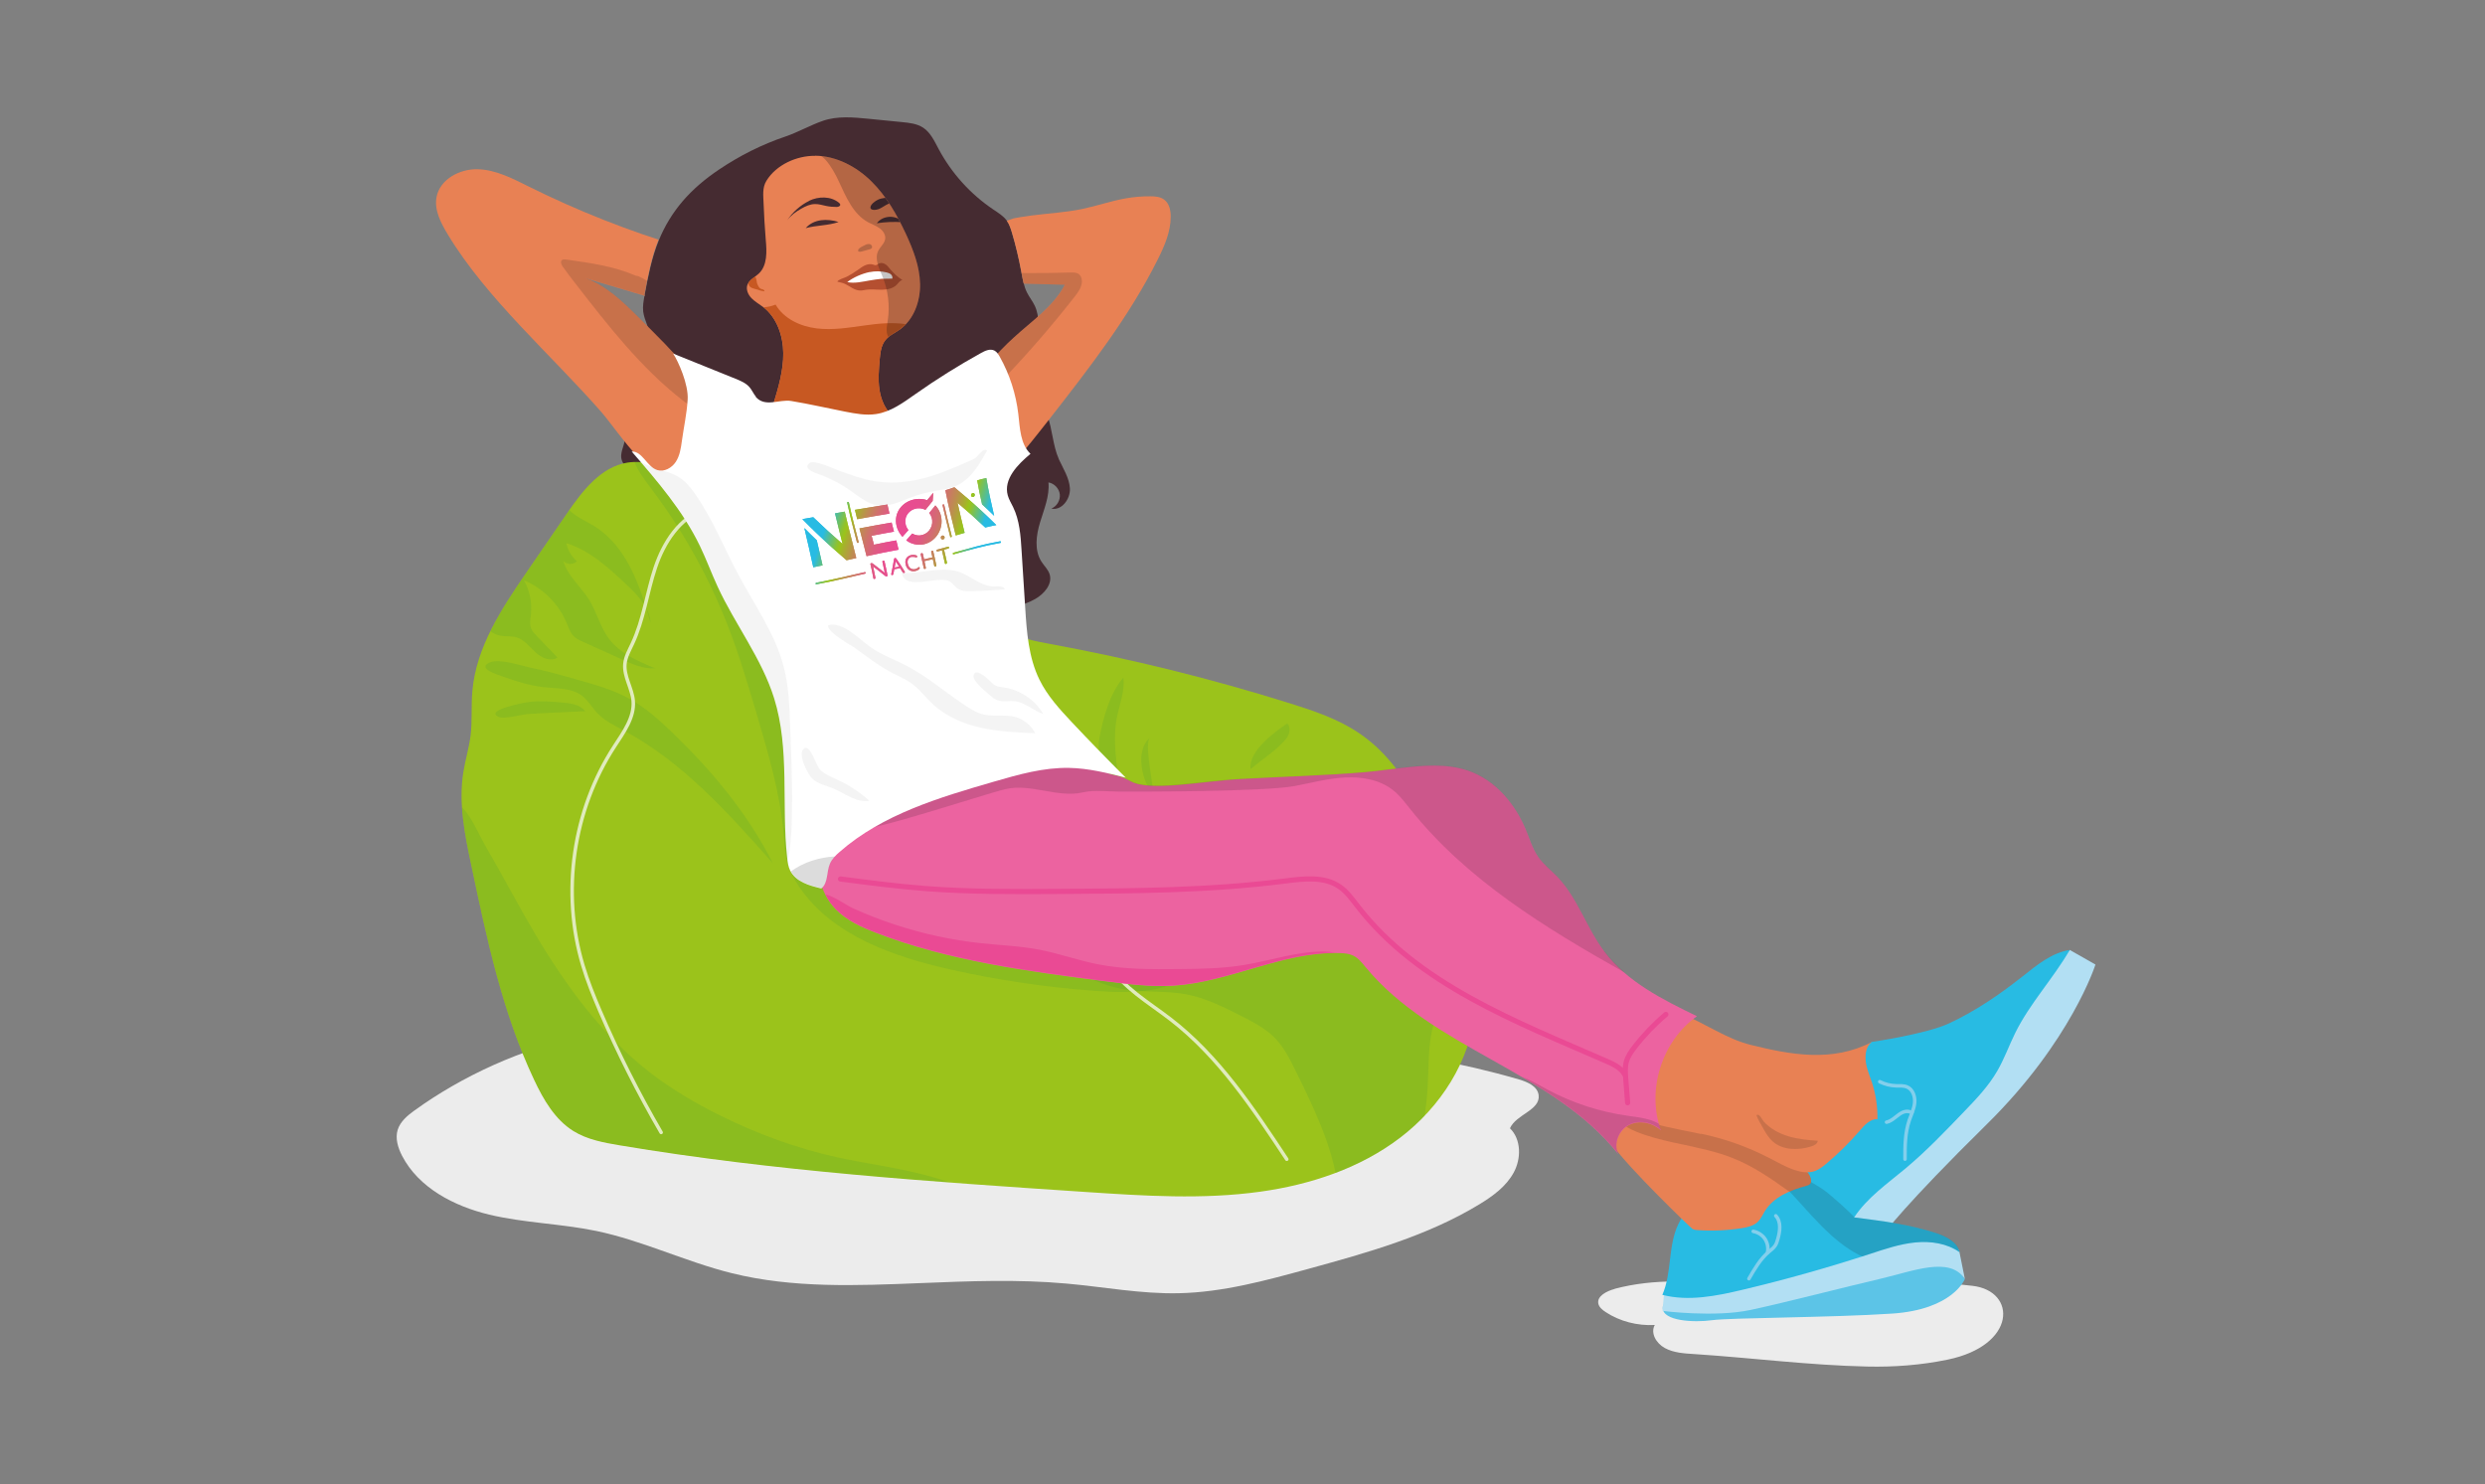
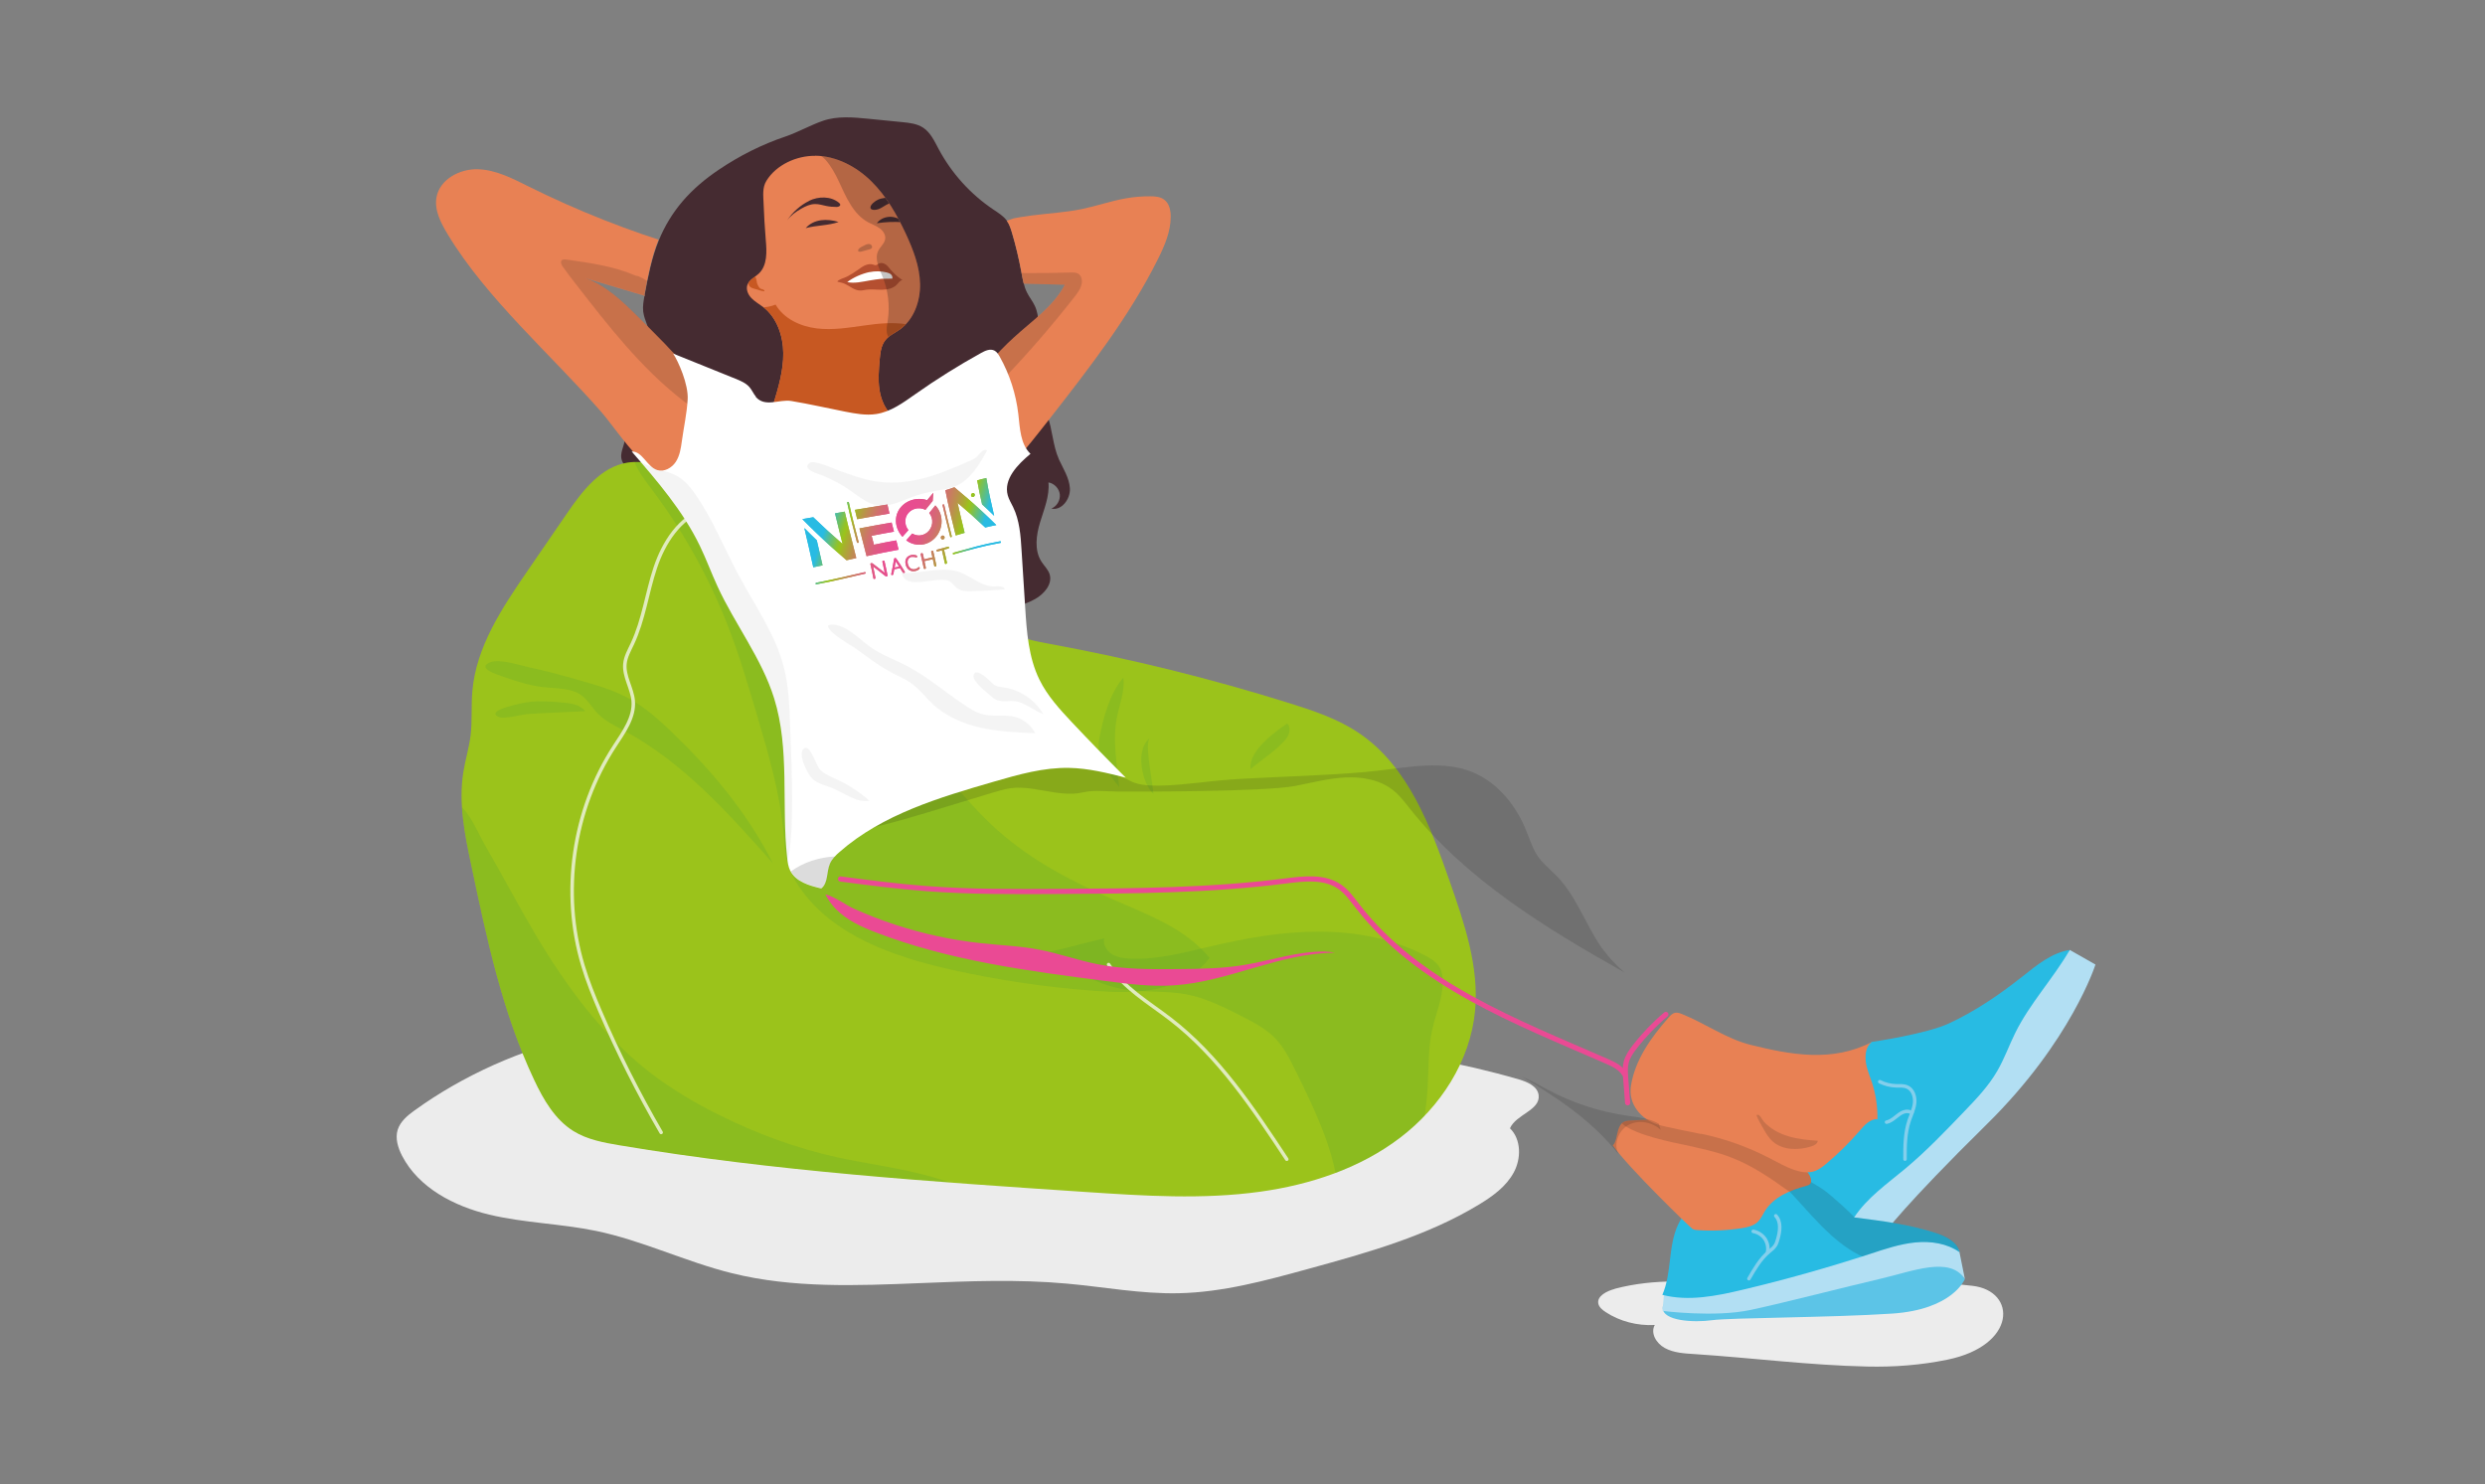
<svg xmlns="http://www.w3.org/2000/svg" viewBox="0 0 275.58 164.58">
  <rect x="0" y="0" width="275.58" height="164.58" fill="#808080" stroke="none" />
  <defs>
    <style>
      .h, .i {
        fill: #4d9e2e;
      }

      .j {
        mix-blend-mode: overlay;
      }

      .j, .k {
        fill: url(#g);
      }

      .l {
        clip-path: url(#f);
      }

      .m {
        fill: #b54f30;
      }

      .n {
        fill: #fff;
      }

      .o {
        stroke: #83cfec;
      }

      .o, .p, .q, .r {
        fill: none;
      }

      .o, .q {
        stroke-width: .39px;
      }

      .o, .q, .r {
        stroke-linecap: round;
        stroke-linejoin: round;
      }

      .s {
        fill: #28bbe3;
      }

      .t {
        opacity: .05;
      }

      .t, .q, .u, .v, .w {
        mix-blend-mode: multiply;
      }

      .t, .v, .w {
        fill: #181716;
      }

      .x {
        fill: #9bc31b;
      }

      .y {
        fill: #5cc4e7;
      }

      .z {
        isolation: isolate;
      }

      .aa {
        clip-path: url(#b);
      }

      .ab {
        fill: #452b31;
      }

      .ac, .i {
        opacity: .2;
      }

      .q {
        stroke: #e0ebbe;
      }

      .ad {
        clip-path: url(#d);
      }

      .ae {
        fill: #ececec;
      }

      .af {
        fill: #e88154;
      }

      .ag {
        clip-path: url(#e);
      }

      .ah {
        fill: #b2dff3;
      }

      .v {
        opacity: .15;
      }

      .ai {
        fill: #ea4a94;
      }

      .aj {
        clip-path: url(#c);
      }

      .ak {
        fill: #ec63a0;
      }

      .r {
        stroke: #ea4a94;
        stroke-width: .57px;
      }

      .w {
        opacity: .25;
      }

      .al {
        fill: #c75822;
      }
    </style>
    <clipPath id="b">
      <path class="p" d="M75.33,52.49c-1.82-.75-3.77-1.49-5.72-1.19-3,.46-5.06,3.19-6.78,5.7-1.45,2.11-2.9,4.23-4.35,6.34-2.8,4.08-5.69,8.41-6.1,13.34-.14,1.62,0,3.25-.19,4.86-.17,1.38-.59,2.73-.81,4.1-.55,3.46.17,6.98.9,10.4,1.7,8.09,3.43,16.26,6.96,23.73,1.03,2.19,2.31,4.4,4.36,5.67,1.53.95,3.36,1.28,5.14,1.58,17.07,2.86,34.38,4.02,51.65,5.17,6.45.43,12.96.86,19.36-.03,5.55-.77,11.06-2.59,15.52-5.99,4.46-3.4,7.79-8.49,8.31-14.08.46-4.88-1.18-9.69-2.8-14.32-2.15-6.17-4.62-12.75-10.01-16.43-2.34-1.6-5.07-2.51-7.78-3.36-8.69-2.72-17.55-4.91-26.51-6.56-1.73-.32-3.53-.64-4.97-1.66-1.2-.85-2.04-2.09-2.96-3.23-4.7-5.8-11.82-8.96-17.96-13.2-2.39-1.66-4.72-3.53-7.48-4.45-2.76-.93-6.16-.68-8.12,1.46-.3.33-.55.89-.21,1.18s.64-.67.24-.46" />
    </clipPath>
    <clipPath id="c">
      <path class="p" d="M75.51,53.51c-.12-.84,4.42-10.71,4.29-11.72-.08-.6-8.44-8.56-8.33-9.15.39-2.06.78-4.14,1.57-6.09l-24.7-12.11-5.14,11.2,13.59,25.01,18.71,2.86Z" />
    </clipPath>
    <clipPath id="d">
      <path class="p" d="M114.76,33.93c-.24-.51-.61-.96-.86-1.46-.37-.73-.5-1.56-.65-2.38-.27-1.45-.61-2.88-1.03-4.29-.14-.46-.29-.93-.57-1.32l20.17-6.99,1.14,5.43-19.15,30.59-5.15-15.44,6.29-4" />
    </clipPath>
    <clipPath id="e">
      <path class="p" d="M90.41,17.27c2.34.03,4.56,1.2,6.22,2.84,1.67,1.64,2.84,3.71,3.83,5.83.81,1.75,1.53,3.6,1.57,5.53.04,1.93-.68,3.97-2.26,5.08-.55.39-1.19.66-1.6,1.19-.47.6-.55,1.41-.62,2.17-.09,1.1-.19,2.22-.02,3.31s.62,2.18,1.45,2.91c-4.34,1.06-8.78-1.76-13.22-1.31.56-1.85,1.12-3.73,1.1-5.65-.02-1.93-.7-3.95-2.23-5.12-.43-.33-.91-.59-1.29-.98s-.63-.96-.46-1.47c.2-.57.84-.85,1.28-1.27.95-.91.88-2.43.76-3.74-.11-1.35-.19-2.69-.24-4.04-.03-.86-.16-1.74.32-2.51,1.1-1.78,3.35-2.78,5.39-2.76Z" />
    </clipPath>
    <clipPath id="f">
      <path class="p" d="M90.41,17.27c2.34.03,4.56,1.2,6.22,2.84,1.67,1.64,2.84,3.71,3.83,5.83.81,1.75,1.53,3.6,1.57,5.53.04,1.93-.68,3.97-2.26,5.08-.55.39-1.19.66-1.6,1.19-.47.6-.55,1.41-.62,2.17-.09,1.1-.19,2.22-.02,3.31s.62,2.18,1.45,2.91c-4.34,1.06-8.78-1.76-13.22-1.31.56-1.85,1.12-3.73,1.1-5.65-.02-1.93-.7-3.95-2.23-5.12-.43-.33-.91-.59-1.29-.98s-.63-.96-.46-1.47c.2-.57.84-.85,1.28-1.27.95-.91.88-2.43.76-3.74-.11-1.35-.19-2.69-.24-4.04-.03-.86-.16-1.74.32-2.51,1.1-1.78,3.35-2.78,5.39-2.76Z" />
    </clipPath>
    <radialGradient id="g" data-name="Neues Verlaufsfeld 1" cx="875.38" cy="-77.5" fx="875.38" fy="-77.5" r="8.19" gradientTransform="translate(-828.41 39.63) rotate(20.7) scale(1 4)" gradientUnits="userSpaceOnUse">
      <stop offset="0" stop-color="#ea4a94" />
      <stop offset=".13" stop-color="#e74e8f" />
      <stop offset=".26" stop-color="#df5a83" />
      <stop offset=".4" stop-color="#d16f6e" />
      <stop offset=".54" stop-color="#be8c51" />
      <stop offset=".68" stop-color="#a6b12c" />
      <stop offset=".73" stop-color="#9bc31b" />
      <stop offset=".77" stop-color="#90c22c" />
      <stop offset=".83" stop-color="#76c05a" />
      <stop offset=".93" stop-color="#4cbda2" />
      <stop offset="1" stop-color="#28bbe3" />
    </radialGradient>
  </defs>
  <g class="z">
    <g id="a" data-name="Ebene_1">
      <g>
        <g>
          <path class="ae" d="M45.99,123.13c-.79.57-1.6,1.24-1.89,2.17-.29.95.03,1.99.49,2.88,1.84,3.55,5.75,5.58,9.65,6.52,3.89.93,7.95,1,11.87,1.81,5.15,1.07,9.95,3.43,15.06,4.69,6.78,1.68,13.87,1.38,20.85,1.1,5.42-.22,10.86-.44,16.26.05,4.14.37,8.26,1.16,12.42,1.07,4.9-.1,9.69-1.41,14.42-2.71,6.52-1.79,13.14-3.63,18.92-7.14,1.5-.91,2.99-1.99,3.83-3.54.84-1.55.84-3.67-.42-4.9.67-1.55,3.39-2,3.18-3.68-.12-.98-1.23-1.46-2.18-1.74-25.69-7.47-53.13-3.12-79.85-4.36-7.89-.37-16.38-1.78-24.22-.34-6.31,1.16-13.25,4.39-18.38,8.12Z" />
          <path class="ae" d="M179.08,142.94c-.92.24-2,.81-1.83,1.63.08.4.45.7.81.94,1.55,1.02,3.52,1.54,5.45,1.43-.5.9.15,2.03,1.12,2.56s2.16.6,3.3.67c6.38.42,12.73,1.24,19.12,1.38,3,.07,6-.16,8.91-.76,7.71-1.58,7.71-7.62,2.79-8.19-3.37-.39-6.78-.71-10.2-.41-5.39.47-10.82.54-16.22.22-4.68-.28-8.69-.68-13.27.52Z" />
          <g>
            <path class="ab" d="M117.4,50.88c.49,1.07,1.18,2.11,1.25,3.28s-.92,2.51-2.06,2.24c.61-.24,1.01-.92.94-1.57s-.61-1.22-1.26-1.33c.14,1.5-.48,2.95-.92,4.4-.44,1.44-.67,3.11.14,4.38.3.47.74.87.91,1.4.34,1.1-.6,2.18-1.6,2.75-1.43.81-3.13,1.13-4.75.88.46-1.98-.27-4.01-.99-5.91-.85-2.23-1.7-4.47-2.72-6.63-.58-1.24-1.24-2.55-1.05-3.9.22-1.55,1.49-2.7,2.67-3.72,1.27-1.09,2.6-2.21,4.22-2.62,4.95-1.28,3.94,3.49,5.23,6.35Z" />
            <path class="ab" d="M75.69,22.33c-1.11,1.3-2,2.77-2.64,4.35-.79,1.95-1.18,4.03-1.57,6.09-.11.59-.22,1.2-.15,1.8.13,1.01.79,1.94.72,2.96-.06.74-.49,1.38-.91,1.98-.86,1.23-1.71,2.47-2.57,3.7-.59.84-1.2,1.88-.83,2.84.33.85,1.36,1.34,1.54,2.24.16.84-.5,1.66-.38,2.5.07.49.39.9.69,1.28,1.27,1.6,2.55,3.2,3.82,4.81.14.18.3.37.53.4.22.03.43-.09.62-.22,2.41-1.55,5.22-2.79,8.06-2.44,3.29.41,6.08,2.87,9.38,3.13,1.61.13,3.21-.28,4.77-.69,2.89-.75,5.9-1.57,8.07-3.62.37-.35.72-.75.83-1.24.09-.41,0-.83,0-1.25-.03-1.94,1.56-3.47,3.02-4.75,1.58-1.38,3.16-2.8,4.39-4.5,1.23-1.7,2.1-3.73,2.07-5.83,0-.67-.11-1.35-.39-1.95-.24-.51-.61-.96-.86-1.46-.37-.73-.5-1.56-.65-2.38-.27-1.45-.61-2.88-1.03-4.29-.14-.46-.29-.93-.57-1.32-.37-.52-.94-.86-1.47-1.22-2.54-1.7-4.65-4.03-6.09-6.73-.46-.86-.89-1.81-1.7-2.35-.69-.46-1.55-.55-2.37-.63-1.24-.12-2.49-.25-3.73-.37-1.66-.16-3.42-.33-5.03.23-1.42.49-2.74,1.26-4.18,1.75-2.61.88-5.06,2.12-7.35,3.66-1.49,1-2.88,2.16-4.05,3.53Z" />
            <g>
              <path class="x" d="M75.33,52.49c-1.82-.75-3.77-1.49-5.72-1.19-3,.46-5.06,3.19-6.78,5.7-1.45,2.11-2.9,4.23-4.35,6.34-2.8,4.08-5.69,8.41-6.1,13.34-.14,1.62,0,3.25-.19,4.86-.17,1.38-.59,2.73-.81,4.1-.55,3.46.17,6.98.9,10.4,1.7,8.09,3.43,16.26,6.96,23.73,1.03,2.19,2.31,4.4,4.36,5.67,1.53.95,3.36,1.28,5.14,1.58,17.07,2.86,34.38,4.02,51.65,5.17,6.45.43,12.96.86,19.36-.03,5.55-.77,11.06-2.59,15.52-5.99,4.46-3.4,7.79-8.49,8.31-14.08.46-4.88-1.18-9.69-2.8-14.32-2.15-6.17-4.62-12.75-10.01-16.43-2.34-1.6-5.07-2.51-7.78-3.36-8.69-2.72-17.55-4.91-26.51-6.56-1.73-.32-3.53-.64-4.97-1.66-1.2-.85-2.04-2.09-2.96-3.23-4.7-5.8-11.82-8.96-17.96-13.2-2.39-1.66-4.72-3.53-7.48-4.45-2.76-.93-6.16-.68-8.12,1.46-.3.33-.55.89-.21,1.18s.64-.67.24-.46" />
              <g class="aa">
                <g class="ac">
-                   <path class="h" d="M63.48,53.19c-1.19.31-1.34,2.09-.6,3.07s1.97,1.44,3.02,2.09c3.61,2.22,5.09,6.65,6.25,10.73-.09-1.71-1.42-3.06-2.67-4.24-1.98-1.87-4.07-3.8-6.67-4.6.15.77.57,1.49,1.16,2-.39.41-1.14.39-1.51-.04.49,1.68,1.97,2.86,2.89,4.35.84,1.36,1.21,2.99,2.17,4.27,1.23,1.66,3.24,2.51,5.15,3.3-1.31.08-2.57-.47-3.77-1.02-1.41-.64-2.81-1.27-4.22-1.91-.38-.17-.78-.35-1.07-.65-.38-.39-.55-.93-.76-1.43-.88-2.12-2.62-3.87-4.74-4.75.64,1.14.91,2.49.77,3.79-.06.51-.17,1.04.01,1.52.12.33.38.59.62.85.77.8,1.54,1.6,2.31,2.4-.75.5-1.77.04-2.43-.57s-1.23-1.4-2.09-1.66c-.59-.18-1.24-.08-1.84-.2-1.51-.29-2.47-1.95-2.44-3.49s.81-2.97,1.67-4.25c2.1-3.12,4.84-5.81,7.99-7.86-.48.16-.96.33-1.45.49" />
                  <path class="h" d="M63.92,75.35c2.04.57,4.1,1.15,5.95,2.18,1.72.96,3.2,2.28,4.62,3.65,4.45,4.26,8.45,9.07,11.23,14.57-4.92-5.55-9.98-11.22-16.51-14.72-1.03-.55-2.11-1.06-2.92-1.9-.62-.64-1.06-1.46-1.77-1.99-1.15-.85-2.7-.77-4.12-.92-1.59-.16-3.12-.65-4.62-1.18-.78-.28-2.95-.96-1.42-1.59,1.06-.43,3.36.36,4.44.58,1.72.36,3.42.84,5.12,1.31Z" />
                  <path class="h" d="M58.75,77.83c1.17-.12,2.34-.03,3.51.07.96.08,2.04.21,2.64.97-1.16.05-2.32.11-3.48.16-.97.05-1.94.09-2.91.16-.72.05-2.58.59-3.2.32-1.63-.72,2.63-1.59,3.44-1.67Z" />
                  <path class="h" d="M72.52,54.59c3.42,4.6,6.21,9.66,8.27,15,1.23,3.19,2.2,6.47,3.17,9.75,1.28,4.34,2.57,8.72,2.95,13.23.09,1.05.13,2.12.41,3.13.28.98.78,1.89,1.36,2.73,3.69,5.33,10.36,7.65,16.68,9.08,5.25,1.18,10.6,1.98,15.97,2.37,2.31.17,4.66.26,6.93-.21s4.48-1.58,5.88-3.43c-2.55-3.14-6.51-4.68-10.23-6.28-4.75-2.05-9.42-4.44-13.28-7.88-2.01-1.79-3.77-3.83-5.51-5.88-7.01-8.21-13.92-16.53-20.33-25.22-1.63-2.21-3.25-4.47-5.34-6.24-2.55-2.16-5.82-3.48-9.08-3.52.33,1.05,1.5,2.49,2.15,3.37Z" />
                  <path class="h" d="M124.58,75.15c.18,1.46-.4,2.89-.7,4.32-.54,2.64-.01,5.19.24,7.81-1.37-1.67-2.61-3.26-2.19-5.48.43-2.26,1.14-4.88,2.65-6.66Z" />
                  <path class="h" d="M142.76,80.22c.38.42.29,1.11-.04,1.58-.9,1.25-2.86,2.47-4.03,3.5-.28-1.98,2.65-4.11,4.07-5.08Z" />
                  <path class="h" d="M127.53,81.83c-.68.53.39,5.34.38,6.23-1.31-1.3-2.05-4.93-.38-6.23Z" />
                  <path class="h" d="M59.32,103.53c3.43,5.8,7.49,11.34,12.82,15.46,2.4,1.85,5.02,3.38,7.73,4.72,4.1,2.03,8.43,3.63,12.9,4.62,2.91.64,5.86,1.03,8.76,1.72,2.44.58,4.82,1.38,7.2,2.18-.26.61-.31,1.31-.14,1.95-1.32.25-2.68.23-4.03.21-7.86-.11-15.71-.22-23.57-.33-3.5-.05-7.04-.11-10.4-1.09-4.24-1.24-7.92-3.88-11.5-6.48-1.34-.97-2.7-1.97-3.69-3.3-.94-1.27-1.49-2.78-1.99-4.27-2.18-6.5-3.71-13.23-4.56-20.04-.32-2.61-1.4-6.78.13-9.17,1.8-2.82,3.94,2.54,4.77,3.96,1.9,3.26,3.65,6.61,5.57,9.86Z" />
                </g>
                <path class="i" d="M115.92,105.69c1.37.32,2.47,1.29,3.64,2.05,1.61,1.04,3.45,1.74,5.34,2.02,2.2.32,4.46.1,6.65.51,2.15.4,4.13,1.41,6.09,2.4,1.36.69,2.74,1.4,3.79,2.49.97,1.01,1.61,2.29,2.23,3.55,1.91,3.88,3.85,7.83,4.59,12.09.04.22.08.46.24.62.18.17.44.2.69.21,2.33.09,4.69-.57,6.63-1.86.47-.31.93-.68,1.22-1.17.26-.46.36-.99.44-1.51.36-2.14.72-4.29.85-6.46.13-2.14.04-4.31.5-6.4.4-1.81,1.2-3.56,1.18-5.41,0-.57-.1-1.15-.41-1.63-.35-.55-.93-.9-1.51-1.2-3.59-1.9-7.71-2.66-11.77-2.67-4.06-.01-8.1.7-12.05,1.63-2.95.69-5.94,1.51-8.97,1.36-.69-.03-1.41-.13-1.99-.5s-1.01-1.08-.85-1.75" />
              </g>
              <path class="q" d="M122.94,106.97c1.64,2.59,4.42,4.18,6.85,6.05,5.36,4.13,9.18,9.89,12.91,15.54" />
              <path class="q" d="M73.32,125.59c-2.53-4.35-4.8-8.86-6.79-13.49-.7-1.64-1.37-3.29-1.88-5-2.44-8.1-1.12-17.25,3.5-24.34,1.01-1.56,2.23-3.2,2.07-5.05-.13-1.39-1.04-2.68-.92-4.07.07-.8.49-1.52.83-2.25,1.25-2.66,1.61-5.64,2.54-8.43s2.7-5.58,5.5-6.47" />
            </g>
            <g class="aj">
              <g>
                <path class="af" d="M66.65,45.65c-5.47-6.25-12.71-12.54-16.99-19.65-.76-1.26-1.52-2.69-1.25-4.14.37-1.97,2.57-3.15,4.57-3.09,2,.05,3.85,1.02,5.64,1.91,5.45,2.71,11.13,4.95,16.96,6.7-.72,2-1.33,4.03-1.81,6.1l-8.83-2.62c2.29.81,4.09,2.57,5.82,4.28,2.01,1.99,4.02,3.98,5.83,6.14.4.47.79.97.97,1.57.12.41.13.84.14,1.27.04,2.92-.03,5.84-.22,8.75-.01.21-.03.44-.16.61-.16.23-.46.31-.73.35-3.97.62-7.93-5.88-9.93-8.17Z" />
                <path class="v" d="M77.69,44.76c0-.22,0-.44,0-.66,0-.43-.02-.86-.14-1.27-.18-.59-.57-1.09-.97-1.57-1.81-2.17-3.82-4.15-5.83-6.14-1.73-1.71-3.53-3.47-5.82-4.28,2.94.87,5.89,1.75,8.83,2.62.1-.45.22-.89.33-1.33-.15-.07-.31-.13-.47-.19-.55-.21-1.09-.42-1.63-.67-.37-.17-1.06-.69-1.47-.69-2.44-1.06-5.11-1.43-7.74-1.8-.17-.02-.36-.04-.48.08-.18.18-.05.49.1.7.45.64.93,1.26,1.41,1.88,3.61,4.65,7.26,9.36,11.91,12.97.37.29.77.58,1.24.59.27,0,.52-.09.73-.24Z" />
              </g>
            </g>
            <g class="ad">
              <g>
                <path class="af" d="M112.43,37.43c2.01-1.85,4.39-3.43,5.65-5.85-3.96-.11-7.91-.21-11.87-.32l-1.43-4.69c3.05-1.34,6.29-2.24,9.6-2.67,1.87-.24,3.77-.34,5.62-.72,1.62-.34,3.2-.89,4.83-1.18.91-.16,1.84-.24,2.77-.23.51,0,1.06.05,1.48.35.59.42.76,1.22.75,1.94-.01,1.65-.69,3.22-1.43,4.7-3.17,6.36-7.57,12.01-11.94,17.61-1.38,1.76-2.76,3.53-4.26,5.19.11-.12-1.61-3.37-1.76-3.74-.52-1.31-.93-2.66-1.11-4.06-.14-1.08-.31-2.39.33-3.32.76-1.11,1.79-2.11,2.78-3.02Z" />
                <path class="v" d="M119.97,31.12c0-.25-.09-.5-.27-.67-.27-.24-.67-.24-1.03-.23-3.16.1-6.32.09-9.48-.04-.79-.03-1.58-.07-2.37-.12-.28-.02-.64-.08-1.01-.13.14.44.27.89.41,1.33,3.96.11,7.91.21,11.87.32-1.26,2.42-3.64,4.01-5.65,5.85-.99.91-2.02,1.91-2.78,3.02-.22.31-.34.67-.4,1.05.2.27.38.56.53.85.13.25.32.55.6.49.12-.02.21-.12.3-.2,3-3.09,5.83-6.34,8.48-9.73.41-.53.84-1.12.81-1.79Z" />
              </g>
            </g>
            <g>
              <path class="y" d="M217.9,141.84s-1.31,3.4-8.1,3.84c-6.79.45-17.94.45-19.94.73s-5.5.1-5.47-1.38,3.78-.25,3.78-.25l14.26-2.38,11.72-2.57,2.57.29,1.17,1.72Z" />
              <path class="ah" d="M184.55,143.14v.17s-.18,2.07-.18,2.07c0,0,5.78.75,9.78-.11s10.58-2.57,14.29-3.43c3.72-.86,7.76-2.57,9.46,0l-.65-3.22c-2.76-1.78-6.32-1.78-10.3-.84" />
              <path class="ah" d="M229.53,105.35l2.85,1.62s-2.68,8.48-12.02,17.68c-9.34,9.2-11.34,12.06-11.34,12.06l-5.15-1.14,11.15-13.72,14.51-16.49Z" />
              <path class="s" d="M224.24,108.33c1.6-1.27,3.26-2.66,5.29-2.98-1.84,3.18-4.42,5.91-6.05,9.21-.69,1.4-1.21,2.88-2,4.23-.96,1.66-2.3,3.07-3.63,4.45-2.1,2.19-4.2,4.39-6.53,6.34-2.02,1.69-4.25,3.23-5.7,5.43,3.07.39,6.17.78,9.11,1.75,1.11.37,2.34.98,2.59,2.12-1.4-.99-3.21-1.26-4.92-1.09s-3.35.72-4.98,1.26c-4.67,1.52-9.41,2.86-14.19,3.99-2.91.69-5.98,1.31-8.88.56,1.07-2.45.61-5.38,1.75-7.8.55-1.18,1.45-2.16,2.34-3.11,4.22-4.51,8.65-8.82,13.26-12.92,1.17-1.04,5.87-4.22,5.87-4.22,0,0,6.03-.87,8.58-2.06,2.9-1.35,5.57-3.17,8.07-5.15Z" />
              <path class="v" d="M214.73,136.76c-2.94-.97-6.04-1.36-9.11-1.75.06-.1-2.34-2.29-3.32-3.01-.51-.38-1.09-.67-1.62-1.02-.25-.17-.54-.34-.75-.57-.17-.18-.2-.42-.32-.57-.17-.22.05-.22-.31-.27-.22-.03-.53.21-.68.34-.39.31-.65.79-.87,1.22-.11.22-.23.45-.23.7,0,.39.65.01.92.29,2.36,2.5,4.64,5.47,7.7,7.04.12.06.24.12.36.18.31-.1.62-.2.93-.3,1.63-.53,3.27-1.09,4.98-1.26,1.71-.16,3.52.1,4.92,1.09-.25-1.14-1.48-1.75-2.59-2.12Z" />
              <path class="af" d="M187.72,136.3c.16.09.35.11.54.12,1.62.11,3.25.04,4.86-.21.66-.1,1.37-.26,1.84-.73.33-.33.52-.77.76-1.17.96-1.55,2.79-2.32,4.56-2.79.18-.05.37-.1.48-.26.07-.1.09-.23.08-.35-.01-.41-.27-.76-.52-1.08-.73-.91-1.54-1.76-2.41-2.54-.59-.52-1.21-1.01-1.92-1.34-.78-.37-1.63-.54-2.46-.78-1.22-.36-2.4-.87-3.66-1.09-1.24-.22-2.51-.16-3.76-.09-1.76.09-3.52.18-5.28.28-.29.02-.6.04-.85.2-.28.19-.41.52-.52.83-.14.41-.25,1.5-.61,1.71,1.66,2.42,8.63,9.16,8.87,9.3Z" />
              <path class="v" d="M197.91,127.3c-.59-.52-1.21-1.01-1.92-1.34-.78-.37-1.63-.54-2.46-.78-1.22-.36-2.4-.87-3.66-1.09-1.24-.22-2.51-.16-3.76-.09-1.76.09-3.52.18-5.28.28-.29.02-.6.04-.85.2-.05.03-.08.07-.12.11,1.46,1.32,5.93,2.16,6.87,2.36,1.8.4,3.62.77,5.35,1.45,2.3.9,4.34,2.31,6.36,3.76.6-.26,1.23-.47,1.85-.63.18-.05.37-.1.48-.26.07-.1.09-.23.08-.35-.01-.41-.27-.76-.52-1.08-.73-.91-1.54-1.76-2.41-2.54Z" />
              <path class="af" d="M188.64,125.73c2.63.55,5.18,1.46,7.56,2.69.92.47,1.82,1,2.8,1.33.74.25,1.56.38,2.29.11.45-.17.84-.47,1.21-.78,1.35-1.13,2.61-2.37,3.75-3.7.52-.61,1.15-1.3,1.95-1.27.03-1.38-.18-2.77-.61-4.07-.25-.76-.59-1.51-.68-2.31s.02-1.7.67-2.17c-4.39,2.28-9.02,1.41-13.42.32-2.71-.67-5.04-2.38-7.63-3.42-.24-.1-.5-.19-.76-.14-.31.06-.54.3-.74.54-1.92,2.18-3.7,4.66-4.16,7.54-.33,2.11,1.18,3.76,2.98,4.32.86.27,3.8.83,4.78,1.04Z" />
              <path class="o" d="M208.46,119.96c.57.29,1.2.44,1.84.46.4,0,.83-.03,1.2.13.63.27.89,1.06.83,1.74s-.38,1.31-.6,1.96c-.46,1.37-.48,2.85-.47,4.3" />
              <path class="o" d="M212.02,123.4c-.48-.28-.96-.13-1.41.19s-.86.75-1.4.86" />
              <path class="o" d="M193.95,141.81c.62-1.07,1.25-2.17,2.19-2.97.26-.22.55-.43.73-.71.14-.21.21-.45.28-.7.25-.87.4-1.93-.22-2.6" />
              <path class="o" d="M194.43,136.56c.51.09.99.39,1.28.81s.41.98.31,1.49" />
              <path class="v" d="M195.57,124.35c.72.82,1.73,1.36,2.78,1.67s2.15.42,3.24.49c-.03.34-.41.53-.73.63-1.44.45-3.16.44-4.28-.56-.45-.41-.77-.94-1.06-1.47-.26-.46-.55-.94-.74-1.44.35-.21.57.42.8.68Z" />
            </g>
            <g>
-               <path class="ak" d="M96.95,88.96c6.15-2.7,12.34-1.57,18.49-4.27.86-.38,1.81-.76,2.7-.45.92.32,1.91.1,2.82.44.96.36,1.63,1.12,2.64,1.28.64.1,1.23.39,1.8.7,2.14,1.16,7.96-.03,12.14-.26,5.15-.29,9.3-.38,13.83-.76,3.45-.29,7.41-1.24,10.76-.38,3.26.84,5.64,3.45,6.99,6.53.47,1.08.78,2.25,1.45,3.22.59.85,1.42,1.49,2.14,2.23,2.25,2.35,3.23,5.65,5.19,8.26,2.53,3.38,6.48,5.35,10.29,7.2-3.88,2.74-5.61,8.18-4,12.66-.94-.86-2.41-1.17-3.54-.59s-1.74,2.1-1.18,3.24c-7.25-9.17-20.57-11.71-28.01-20.73-.41-.49-.81-1.02-1.39-1.3-.46-.22-.98-.27-1.49-.28-6.25-.2-12.1,3.18-18.34,3.61-2.56.17-5.12-.16-7.66-.48-8.59-1.11-17.28-2.24-25.36-5.35-1.65-.63-3.31-1.37-4.54-2.64-1.78-1.83-2.41-4.69-1.56-7.1l5.84-4.76Z" />
              <path class="ai" d="M148.05,105.66c-.38-.08-.77-.12-1.14-.13-3.01-.05-5.93.99-8.9,1.48-2.4.4-4.85.44-7.28.46-3.02.03-6.07.05-9.03-.54-2.16-.43-4.24-1.18-6.4-1.6-2.15-.42-4.35-.49-6.53-.73-3.21-.34-6.37-1.03-9.44-2.03-1.6-.52-3.17-1.13-4.71-1.83-.81-.37-2.05-1.3-3.09-1.56.3.59.69,1.14,1.15,1.62,1.23,1.26,2.89,2.01,4.54,2.64,8.09,3.1,16.77,4.24,25.36,5.35,2.54.33,5.1.66,7.66.48,6.06-.41,11.77-3.62,17.82-3.61Z" />
              <path class="v" d="M177.89,105.48c-1.95-2.61-2.93-5.9-5.19-8.26-.71-.74-1.55-1.39-2.14-2.23-.67-.97-.98-2.14-1.45-3.22-1.35-3.08-3.73-5.7-6.99-6.53-3.35-.86-7.31.09-10.76.38-4.53.39-8.68.48-13.83.76-.29.02-.58.04-.88.06-.02,0-.05,0-.08,0-.28.02-.56.05-.85.08-.03,0-.07,0-.1,0-.29.03-.58.06-.88.09-.03,0-.06,0-.08,0-.29.03-.59.06-.88.1-.34.04-.69.07-1.03.11-.01,0-.02,0-.04,0-.31.03-.62.07-.93.1h-.06c-.31.04-.61.06-.91.09-.01,0-.03,0-.04,0-.31.03-.62.05-.92.07-1.89.11-3.52.06-4.46-.45-.57-.31-1.16-.6-1.8-.7-1.01-.16-1.68-.92-2.64-1.28-.79-.29-1.74.14-2.46-.27-.3-.03-.59-.05-.89-.06-.42-.02-.85-.02-1.27-.01-.31.1-.61.23-.9.36-2.73,1.2-5.47,1.64-8.2,2-.78.51-11.67,4.23-11.72,5.13-.04.83,13.74-3.76,16.01-4.29,2.82-.65,5.78,1.02,8.6.36,1.19-.28,2.75-.09,3.98-.08,1.09.01,15.99.04,19.49-.62,1.86-.35,3.71-.86,5.61-.95,1.9-.09,3.9.27,5.36,1.47.7.57,1.25,1.31,1.81,2.01,6.25,7.86,15,13.21,23.79,18.15-.84-.72-1.61-1.51-2.28-2.41Z" />
              <path class="v" d="M184.18,125.33c-.08-.23-.16-.47-.22-.71-.97-.57-2.24-.71-3.39-.87-3.12-.43-6.16-1.42-8.94-2.9-.93-.5-1.85-1.05-2.83-1.43,4.01,2.36,7.81,4.94,10.67,8.55-.56-1.14.04-2.66,1.18-3.24s2.6-.28,3.54.59Z" />
              <path class="r" d="M93.21,97.48c3.14.41,6.28.82,9.44,1.06,4.93.38,9.88.35,14.83.32,8.37-.05,16.76-.1,25.06-1.16,2.06-.26,4.33-.54,6.04.65.8.55,1.36,1.37,1.96,2.13,6.7,8.7,17.57,12.82,27.63,17.21.76.33,1.58.72,1.99,1.44" />
              <path class="r" d="M180.5,122.3c-.08-.93-.15-1.86-.22-2.79-.04-.57-.08-1.15.06-1.7.16-.64.55-1.19.95-1.71,1.02-1.32,2.18-2.53,3.45-3.6" />
            </g>
            <g>
              <path class="af" d="M90.41,17.27c2.34.03,4.56,1.2,6.22,2.84,1.67,1.64,2.84,3.71,3.83,5.83.81,1.75,1.53,3.6,1.57,5.53.04,1.93-.68,3.97-2.26,5.08-.55.39-1.19.66-1.6,1.19-.47.6-.55,1.41-.62,2.17-.09,1.1-.19,2.22-.02,3.31s.62,2.18,1.45,2.91c-4.34,1.06-8.78-1.76-13.22-1.31.56-1.85,1.12-3.73,1.1-5.65-.02-1.93-.7-3.95-2.23-5.12-.43-.33-.91-.59-1.29-.98s-.63-.96-.46-1.47c.2-.57.84-.85,1.28-1.27.95-.91.88-2.43.76-3.74-.11-1.35-.19-2.69-.24-4.04-.03-.86-.16-1.74.32-2.51,1.1-1.78,3.35-2.78,5.39-2.76Z" />
              <g class="ag">
                <path class="ab" d="M97.33,22.16c.45-.22.97-.23,1.47-.24.12.18.22.38.29.59-.3-.03-.6.09-.86.24s-.51.33-.79.44c-.23.09-.95.2-.91-.21.03-.33.54-.69.8-.82Z" />
              </g>
              <path class="al" d="M98.98,46.13c-.84-.73-1.29-1.81-1.45-2.91s-.07-2.21.02-3.31c.06-.76.15-1.57.62-2.17.41-.53,1.06-.8,1.6-1.19.25-.18.48-.38.69-.6-1.47-.22-3-.08-4.48.13-1.8.25-3.62.56-5.42.34s-3.63-1.07-4.55-2.64c-.42.17-.87.27-1.32.3,1.49,1.18,2.17,3.18,2.18,5.09.02,1.93-.55,3.81-1.1,5.65,4.44-.46,8.88,2.36,13.22,1.31Z" />
              <path class="m" d="M95.07,29.98c.27-.19.53-.4.83-.54s.65-.2.96-.09c.06.02.12.05.18.06.17.02.31-.13.47-.2.23-.1.5-.02.71.12s.35.35.51.54c.39.46.84.87,1.35,1.19-.28.04-.45.32-.64.52-.41.42-1.04.54-1.62.55s-1.18-.08-1.75,0c-.23.03-.46.1-.7.09-.62-.02-1.11-.48-1.67-.74-.27-.13-.55-.16-.84-.24.07-.24.82-.43,1.04-.55.41-.21.8-.45,1.17-.72Z" />
              <path class="n" d="M96.43,30.18c.62-.13,1.26-.12,1.88.03.17.04.35.1.48.21s.22.31.16.48c0,0-1.09.01-1.2.02-.43.04-.86.11-1.29.18-.77.13-1.73.37-2.5.18.67-.52,1.63-.93,2.47-1.11Z" />
              <path class="w" d="M95.96,27.16c.16-.07.35-.13.52-.08s.3.26.2.42c-.06.1-.18.13-.29.16-.27.07-.53.14-.8.22-.24.07-.52.07-.4-.21.09-.2.57-.41.76-.5Z" />
              <path class="ab" d="M89.72,22.27c1.05-.51,2.41-.53,3.31.21.07.06.14.13.15.22,0,.18-.23.25-.41.25-.38,0-.77-.03-1.14-.11-.41-.08-.82-.22-1.24-.21-.54,0-1.06.24-1.53.51-.6.34-1.16.74-1.57,1.3.57-.88,1.5-1.71,2.44-2.16Z" />
              <path class="ab" d="M89.35,25.3c.91-1.04,2.41-1.07,3.65-.68-1.19.41-2.42.35-3.65.68h0Z" />
              <g class="l">
                <path class="ab" d="M97.24,24.76c.64-.9,2.15-.96,2.86-.12-.96-.06-1.9-.03-2.86.12h0Z" />
                <path class="al" d="M84.12,32.16c.21.07.43.13.65.15.02-.08-.05-.16-.13-.2s-.16-.04-.24-.07c-.19-.07-.29-.28-.38-.46-.03-.07-.06-.14-.08-.21-.01-.05-.01-.1-.02-.16-.02-.16-.07-.31-.13-.47-.03-.09-.07-.19-.16-.24-.43-.22-.61.71-.61.97,0,.5.73.56,1.1.68Z" />
              </g>
              <path class="w" d="M102.03,31.47c-.04-1.93-.76-3.78-1.57-5.53-.99-2.12-2.16-4.19-3.83-5.83-1.51-1.48-3.46-2.58-5.55-2.79.18.12.33.25.44.37.63.71,1.09,1.55,1.49,2.4.81,1.73,1.59,3.66,3.28,4.57.41.22.86.37,1.24.64.38.27.69.71.64,1.17-.06.52-.55.89-.78,1.36-.43.89.1,1.91.47,2.82.64,1.54.84,3.26.59,4.91-.07.44-.17.89-.1,1.34.03.17.08.33.17.48.38-.31.84-.54,1.24-.83,1.58-1.11,2.3-3.15,2.26-5.08Z" />
            </g>
            <g>
              <path class="n" d="M83.82,43.98c-.27-.32-.43-.73-.71-1.05-.4-.46-.99-.7-1.55-.93-2.34-.93-4.57-1.86-6.91-2.79.57.86,1.72,3.43,1.61,5.11-.09,1.54-.43,3.05-.64,4.58-.11.8-.23,1.63-.67,2.31s-1.29,1.16-2.06.92c-1.15-.36-1.63-2.09-2.84-2.06,2.83,3.27,5.69,6.58,7.57,10.48.71,1.47,1.27,3.01,1.96,4.5,1.94,4.21,4.89,7.96,6.27,12.39,1.76,5.65.8,11.77,1.44,17.65.05.5.12,1.01.34,1.46.61,1.23,2.11,1.67,3.45,1.98.78-.61.57-1.84.96-2.75.23-.53.65-.94,1.08-1.31,4.76-4.17,11.05-6.03,17.12-7.79,2.73-.79,5.5-1.58,8.34-1.52,2.12.04,4.2.56,6.26,1.08-2.02-2.01-4-4.05-5.95-6.12-1.37-1.46-2.74-2.95-3.62-4.75-1.21-2.47-1.41-5.29-1.58-8.03-.13-2.1-.27-4.19-.4-6.29-.1-1.65-.22-3.34-.94-4.82-.21-.43-.46-.83-.59-1.29-.5-1.79,1.09-3.43,2.52-4.61-1.13-1.08-1.17-2.84-1.35-4.4-.26-2.23-.96-4.41-2.06-6.37-.15-.26-.32-.54-.59-.68-.47-.24-1.03.01-1.49.27-2.51,1.39-4.94,2.91-7.28,4.56-1.35.95-2.73,1.97-4.36,2.21-1.14.17-2.3-.05-3.43-.27-1.99-.39-3.97-.85-5.97-1.18-1.32-.22-2.92.75-3.95-.47Z" />
              <path class="t" d="M87.85,88.93c-.01-2.87-.12-5.75-.23-8.62-.08-2.09-.16-4.2-.67-6.22-.94-3.75-3.26-6.97-5.08-10.38-1.6-2.99-2.85-6.18-4.8-8.95-.47-.66-.98-1.31-1.65-1.76-.58-.39-1.25-.62-1.93-.82-.2.02-.4.01-.6-.05-.22-.07-.41-.18-.59-.33-.38-.15-.8-.35-1.24-.56,2.49,2.89,4.9,5.88,6.55,9.31.71,1.47,1.27,3.01,1.96,4.5,1.94,4.21,4.89,7.96,6.27,12.39,1.76,5.65.8,11.77,1.44,17.65.02.17.04.33.07.5.43-2.17.49-4.43.48-6.65Z" />
              <path class="v" d="M92.6,94.98c-1.73.09-3.49.63-4.89,1.66.64,1.15,2.09,1.57,3.39,1.87.78-.61.57-1.84.96-2.75.13-.29.32-.55.53-.79Z" />
              <path class="t" d="M96.89,53.35c1.62.28,3.29.19,4.9-.16,1.98-.43,3.86-1.25,5.71-2.06.33-.14.66-.29.9-.55.31-.33.69-.88,1.07-.62-.87,1.58-1.87,3.27-3.53,3.97-.7.29-1.46.38-2.21.51-.93.16-1.84.4-2.72.73-1.19.44-2.4,1.06-3.65.88-1.11-.16-2.03-.92-2.95-1.57-.98-.69-2.04-1.27-3.14-1.73-.36-.15-2.52-.71-1.46-1.42.54-.36,2.77.71,3.35.91,1.23.43,2.45.88,3.74,1.11Z" />
              <path class="t" d="M94.29,70.03c.84.55,1.56,1.27,2.39,1.84,1.13.77,2.44,1.24,3.66,1.86,2.38,1.21,4.42,2.99,6.64,4.47.67.45,1.36.87,2.15,1.05,1.12.25,2.3-.03,3.41.25.97.24,1.81.93,2.26,1.82-2.02-.09-4.06-.18-6.03-.62s-3.91-1.27-5.38-2.66c-.76-.72-1.39-1.58-2.24-2.2-.63-.47-1.36-.78-2.06-1.14-1.47-.76-2.8-1.75-4.13-2.73-.73-.54-3-1.68-3.15-2.58.7-.39,1.88.24,2.49.63Z" />
              <path class="t" d="M90.99,85.41c.57.52,1.31.8,2.01,1.13,1.24.58,2.4,1.35,3.41,2.27-1.42.24-2.69-.81-4.01-1.37-.77-.32-1.64-.49-2.27-1.04-.54-.46-1.76-2.84-.96-3.4.7-.49,1.34,1.96,1.82,2.4Z" />
              <path class="t" d="M106.08,63.34c1.49.39,2.71,1.76,4.25,1.7.41-.02.96-.07,1.11.32-1.25.11-2.5.18-3.75.21-.47.01-.97,0-1.38-.23-.4-.23-.65-.66-1.05-.89-1.13-.65-4.9,1.14-5.25-.9,1.94.11,4.18-.7,6.07-.21Z" />
              <path class="t" d="M109.68,75.43c.23.21.44.46.72.6.29.14.61.16.93.21,1.8.26,3.46,1.38,4.37,2.96-1.11-.41-2.04-1.32-3.21-1.44-.65-.07-1.34.12-1.95-.13-.32-.13-.58-.36-.84-.6-.4-.37-1.87-1.48-1.74-2.12.18-.89,1.38.19,1.72.51Z" />
            </g>
          </g>
        </g>
        <g class="u">
          <path class="k" d="M96.02,63.51s-.02.1-.08.11c-2.18.49-3.31.79-5.4,1.18-.05,0-.1-.02-.1-.07,0-.05.02-.09.07-.1,2.08-.4,3.21-.69,5.39-1.18.05-.01.1.02.11.07ZM110.9,60.03c-2.06.37-3.1.71-5.17,1.27-.05.01-.08.06-.07.11.01.05.06.08.11.06,2.07-.56,3.1-.89,5.17-1.26.05,0,.08-.06.06-.11-.01-.05-.06-.09-.11-.08ZM97.95,62.17s-.07.02-.09.06c-.01.03,0,.05,0,.09.11.48.16.73.26,1.21-.51-.4-.76-.6-1.29-1-.08-.06-.13-.1-.21-.08-.07.02-.11.06-.09.12.14.62.21.92.32,1.53,0,.04.01.06.03.08.02.02.06.03.11.02.03,0,.08-.02.09-.06.01-.03,0-.05,0-.09-.09-.48-.14-.73-.25-1.22.53.4.79.6,1.3,1.01.08.06.12.09.2.08.07-.01.1-.06.09-.12-.12-.61-.18-.91-.32-1.52,0-.04-.01-.06-.04-.08-.03-.02-.06-.03-.11-.02ZM100.32,63.38s.03.05.03.07c0,.05-.02.08-.1.09-.08.01-.12-.01-.16-.09-.11-.17-.16-.26-.27-.44-.26.05-.39.07-.65.12-.04.2-.05.3-.09.5-.01.07-.03.12-.12.14-.08.02-.11,0-.12-.05,0-.02,0-.04,0-.08.14-.64.19-.96.3-1.59.01-.09.03-.15.12-.16.08-.02.12.03.17.11.37.55.55.82.89,1.37ZM99.71,62.84c-.15-.23-.23-.35-.38-.58-.04.27-.07.41-.12.68.2-.04.3-.06.5-.1ZM101.12,61.77c.11-.02.2-.01.3,0,.13.03.18.06.22.05.06-.01.08-.09.07-.14-.01-.05-.06-.07-.13-.1-.14-.05-.31-.06-.49-.03-.45.08-.79.42-.66,1.03.13.61.6.84,1.05.75.17-.03.33-.1.45-.21.05-.05.08-.09.07-.14,0-.04-.06-.1-.11-.09-.05.01-.08.07-.18.13-.08.05-.17.09-.26.1-.31.06-.67-.1-.78-.6-.1-.49.16-.72.47-.78ZM103.36,61.08s-.08.04-.09.06c-.01.03,0,.05,0,.09.06.23.08.35.14.58-.37.09-.56.14-.93.22-.05-.23-.08-.35-.13-.58,0-.04-.01-.06-.04-.08-.02-.02-.06-.03-.11-.02-.04.01-.08.03-.09.06-.01.03,0,.05,0,.09.14.6.21.9.33,1.49,0,.04.01.06.03.08.02.02.06.03.11.02.04,0,.08-.03.09-.06.01-.03,0-.05,0-.09-.06-.28-.09-.42-.15-.71.37-.08.56-.13.93-.22.06.28.09.43.15.71,0,.04.01.06.03.08.02.02.06.03.11.02.04-.01.08-.04.09-.06.01-.03,0-.05,0-.09-.12-.6-.19-.9-.33-1.5,0-.04-.02-.06-.04-.08-.02-.02-.06-.03-.11-.01ZM105.19,60.64s-.05,0-.09,0c-.46.13-.69.19-1.15.31-.03,0-.06.02-.08.04-.02.02-.02.05-.01.09,0,.04.03.06.05.07.03,0,.05,0,.09,0,.18-.05.28-.07.46-.12.13.57.2.85.32,1.41,0,.04.01.06.03.08.02.02.06.03.11.01.04-.01.08-.04.09-.07.01-.03,0-.05,0-.09-.12-.56-.18-.85-.32-1.41.18-.05.28-.08.46-.13.03,0,.06-.02.08-.04.02-.02.02-.05.01-.1,0-.04-.03-.06-.05-.07ZM94.02,55.66c-.05,0-.08.05-.07.1.38,1.74.63,2.63,1.08,4.38.01.05.06.08.12.07.05-.01.08-.06.07-.11-.45-1.74-.7-2.64-1.08-4.37-.01-.05-.06-.08-.11-.07ZM105.49,59.58s.08-.06.06-.11c-.34-1.4-.53-2.1-.84-3.48-.01-.05-.06-.07-.11-.06-.05.02-.08.07-.07.11.31,1.37.5,2.07.84,3.47.01.05.06.08.11.06ZM107.94,55.11c.11-.03.18-.16.16-.27-.02-.12-.14-.18-.25-.15-.11.03-.19.16-.16.27.02.12.14.18.25.15ZM104.34,59.67c.03.12.14.18.26.15.11-.03.18-.15.15-.27-.03-.12-.14-.18-.26-.15-.11.03-.18.15-.15.27ZM98.41,55.95c-1.4.23-2.14.35-3.6.59.1.42.15.62.25,1.04,1.45-.26,2.18-.39,3.58-.62-.1-.41-.15-.61-.23-1.01ZM99.39,59.93c-.97.17-1.47.27-2.47.48-.1-.39-.15-.59-.26-.99,1.01-.2,1.51-.29,2.48-.46-.1-.41-.16-.61-.26-1.01-1.39.24-2.12.37-3.57.65.07.28.11.42.18.7.04.14.05.21.09.35.1.4.15.6.26,1,.08.3.12.46.19.76.03.11.04.16.07.27,1.45-.31,2.18-.47,3.55-.72-.1-.4-.15-.61-.25-1.01ZM100.74,58.79c-.25-.31-.38-.71-.34-1.12.08-.81.83-1.38,1.65-1.3.21.02.41.08.58.17.27-.33.41-.5.68-.84,0,0,0,0,0,0,.05-.06.07-.09.12-.14.02-.37.04-.55.07-.91-.28.33-.41.49-.68.82-.2-.07-.41-.11-.63-.13-1.38-.11-2.67.78-2.82,2.15-.08.76.21,1.49.71,2.04.27-.3.4-.44.66-.74ZM104.41,58.07c.07-.79-.2-1.52-.68-2.02-.27.34-.41.51-.68.84.24.29.37.69.33,1.11-.08.84-.81,1.47-1.64,1.37-.21-.03-.41-.1-.58-.2-.26.31-.4.46-.66.75.33.25.72.42,1.15.47,1.39.19,2.62-.89,2.76-2.33ZM91.22,62.7c-.24-1.09-.38-1.65-.64-2.78-.56-.54-.84-.81-1.38-1.36.4,1.75.63,2.65.99,4.35,0,0,0,0,0,0,.41-.08.62-.12,1.03-.21ZM90.62,59.19c1.28,1.22,1.96,1.82,3.26,2.94h0c.43-.1.65-.14,1.08-.24-.49-2.03-.8-3.09-1.28-5.15-.43.08-.65.11-1.08.19.32,1.35.5,2.04.84,3.4-1.32-1.15-1.99-1.76-3.25-2.97,0,0,0,0,0,0-.49.09-.74.13-1.21.21.64.65.97.98,1.65,1.63,0,0,0,0,0,0ZM109.38,53.01c-.4.09-.61.15-1.01.26.18,1.03.29,1.57.54,2.66.53.49.8.74,1.34,1.27-.4-1.73-.6-2.6-.87-4.19ZM106.98,59.11c-.33-1.35-.5-2.03-.79-3.35,1.21,1.03,1.83,1.57,3.07,2.74h0c.49-.12.74-.17,1.23-.27-.67-.66-1-.98-1.66-1.59h0c-1.22-1.12-1.83-1.63-2.99-2.6,0,0,0,0,0,0-.4.13-.6.2-1,.33.37,1.95.66,2.97,1.15,5.01,0,0,0,0,0,0,.4-.12.6-.18.99-.29Z" />
          <path class="j" d="M96.02,63.51s-.02.1-.08.11c-2.18.49-3.31.79-5.4,1.18-.05,0-.1-.02-.1-.07,0-.05.02-.09.07-.1,2.08-.4,3.21-.69,5.39-1.18.05-.01.1.02.11.07ZM110.9,60.03c-2.06.37-3.1.71-5.17,1.27-.05.01-.08.06-.07.11.01.05.06.08.11.06,2.07-.56,3.1-.89,5.17-1.26.05,0,.08-.06.06-.11-.01-.05-.06-.09-.11-.08ZM97.95,62.17s-.07.02-.09.06c-.01.03,0,.05,0,.09.11.48.16.73.26,1.21-.51-.4-.76-.6-1.29-1-.08-.06-.13-.1-.21-.08-.07.02-.11.06-.09.12.14.62.21.92.32,1.53,0,.04.01.06.03.08.02.02.06.03.11.02.03,0,.08-.02.09-.06.01-.03,0-.05,0-.09-.09-.48-.14-.73-.25-1.22.53.4.79.6,1.3,1.01.08.06.12.09.2.08.07-.01.1-.06.09-.12-.12-.61-.18-.91-.32-1.52,0-.04-.01-.06-.04-.08-.03-.02-.06-.03-.11-.02ZM100.32,63.38s.03.05.03.07c0,.05-.02.08-.1.09-.08.01-.12-.01-.16-.09-.11-.17-.16-.26-.27-.44-.26.05-.39.07-.65.12-.04.2-.05.3-.09.5-.01.07-.03.12-.12.14-.08.02-.11,0-.12-.05,0-.02,0-.04,0-.08.14-.64.19-.96.3-1.59.01-.09.03-.15.12-.16.08-.02.12.03.17.11.37.55.55.82.89,1.37ZM99.71,62.84c-.15-.23-.23-.35-.38-.58-.04.27-.07.41-.12.68.2-.04.3-.06.5-.1ZM101.12,61.77c.11-.02.2-.01.3,0,.13.03.18.06.22.05.06-.01.08-.09.07-.14-.01-.05-.06-.07-.13-.1-.14-.05-.31-.06-.49-.03-.45.08-.79.42-.66,1.03.13.61.6.84,1.05.75.17-.03.33-.1.45-.21.05-.05.08-.09.07-.14,0-.04-.06-.1-.11-.09-.05.01-.08.07-.18.13-.08.05-.17.09-.26.1-.31.06-.67-.1-.78-.6-.1-.49.16-.72.47-.78ZM103.36,61.08s-.08.04-.09.06c-.01.03,0,.05,0,.09.06.23.08.35.14.58-.37.09-.56.14-.93.22-.05-.23-.08-.35-.13-.58,0-.04-.01-.06-.04-.08-.02-.02-.06-.03-.11-.02-.04.01-.08.03-.09.06-.01.03,0,.05,0,.09.14.6.21.9.33,1.49,0,.04.01.06.03.08.02.02.06.03.11.02.04,0,.08-.03.09-.06.01-.03,0-.05,0-.09-.06-.28-.09-.42-.15-.71.37-.08.56-.13.93-.22.06.28.09.43.15.71,0,.04.01.06.03.08.02.02.06.03.11.02.04-.01.08-.04.09-.06.01-.03,0-.05,0-.09-.12-.6-.19-.9-.33-1.5,0-.04-.02-.06-.04-.08-.02-.02-.06-.03-.11-.01ZM105.19,60.64s-.05,0-.09,0c-.46.13-.69.19-1.15.31-.03,0-.06.02-.08.04-.02.02-.02.05-.01.09,0,.04.03.06.05.07.03,0,.05,0,.09,0,.18-.05.28-.07.46-.12.13.57.2.85.32,1.41,0,.04.01.06.03.08.02.02.06.03.11.01.04-.01.08-.04.09-.07.01-.03,0-.05,0-.09-.12-.56-.18-.85-.32-1.41.18-.05.28-.08.46-.13.03,0,.06-.02.08-.04.02-.02.02-.05.01-.1,0-.04-.03-.06-.05-.07ZM94.02,55.66c-.05,0-.08.05-.07.1.38,1.74.63,2.63,1.08,4.38.01.05.06.08.12.07.05-.01.08-.06.07-.11-.45-1.74-.7-2.64-1.08-4.37-.01-.05-.06-.08-.11-.07ZM105.49,59.58s.08-.06.06-.11c-.34-1.4-.53-2.1-.84-3.48-.01-.05-.06-.07-.11-.06-.05.02-.08.07-.07.11.31,1.37.5,2.07.84,3.47.01.05.06.08.11.06ZM107.94,55.11c.11-.03.18-.16.16-.27-.02-.12-.14-.18-.25-.15-.11.03-.19.16-.16.27.02.12.14.18.25.15ZM104.34,59.67c.03.12.14.18.26.15.11-.03.18-.15.15-.27-.03-.12-.14-.18-.26-.15-.11.03-.18.15-.15.27ZM98.41,55.95c-1.4.23-2.14.35-3.6.59.1.42.15.62.25,1.04,1.45-.26,2.18-.39,3.58-.62-.1-.41-.15-.61-.23-1.01ZM99.39,59.93c-.97.17-1.47.27-2.47.48-.1-.39-.15-.59-.26-.99,1.01-.2,1.51-.29,2.48-.46-.1-.41-.16-.61-.26-1.01-1.39.24-2.12.37-3.57.65.07.28.11.42.18.7.04.14.05.21.09.35.1.4.15.6.26,1,.08.3.12.46.19.76.03.11.04.16.07.27,1.45-.31,2.18-.47,3.55-.72-.1-.4-.15-.61-.25-1.01ZM100.74,58.79c-.25-.31-.38-.71-.34-1.12.08-.81.83-1.38,1.65-1.3.21.02.41.08.58.17.27-.33.41-.5.68-.84,0,0,0,0,0,0,.05-.06.07-.09.12-.14.02-.37.04-.55.07-.91-.28.33-.41.49-.68.82-.2-.07-.41-.11-.63-.13-1.38-.11-2.67.78-2.82,2.15-.08.76.21,1.49.71,2.04.27-.3.4-.44.66-.74ZM104.41,58.07c.07-.79-.2-1.52-.68-2.02-.27.34-.41.51-.68.84.24.29.37.69.33,1.11-.08.84-.81,1.47-1.64,1.37-.21-.03-.41-.1-.58-.2-.26.31-.4.46-.66.75.33.25.72.42,1.15.47,1.39.19,2.62-.89,2.76-2.33ZM91.22,62.7c-.24-1.09-.38-1.65-.64-2.78-.56-.54-.84-.81-1.38-1.36.4,1.75.63,2.65.99,4.35,0,0,0,0,0,0,.41-.08.62-.12,1.03-.21ZM90.62,59.19c1.28,1.22,1.96,1.82,3.26,2.94h0c.43-.1.65-.14,1.08-.24-.49-2.03-.8-3.09-1.28-5.15-.43.08-.65.11-1.08.19.32,1.35.5,2.04.84,3.4-1.32-1.15-1.99-1.76-3.25-2.97,0,0,0,0,0,0-.49.09-.74.13-1.21.21.64.65.97.98,1.65,1.63,0,0,0,0,0,0ZM109.38,53.01c-.4.09-.61.15-1.01.26.18,1.03.29,1.57.54,2.66.53.49.8.74,1.34,1.27-.4-1.73-.6-2.6-.87-4.19ZM106.98,59.11c-.33-1.35-.5-2.03-.79-3.35,1.21,1.03,1.83,1.57,3.07,2.74h0c.49-.12.74-.17,1.23-.27-.67-.66-1-.98-1.66-1.59h0c-1.22-1.12-1.83-1.63-2.99-2.6,0,0,0,0,0,0-.4.13-.6.2-1,.33.37,1.95.66,2.97,1.15,5.01,0,0,0,0,0,0,.4-.12.6-.18.99-.29Z" />
        </g>
      </g>
    </g>
  </g>
</svg>